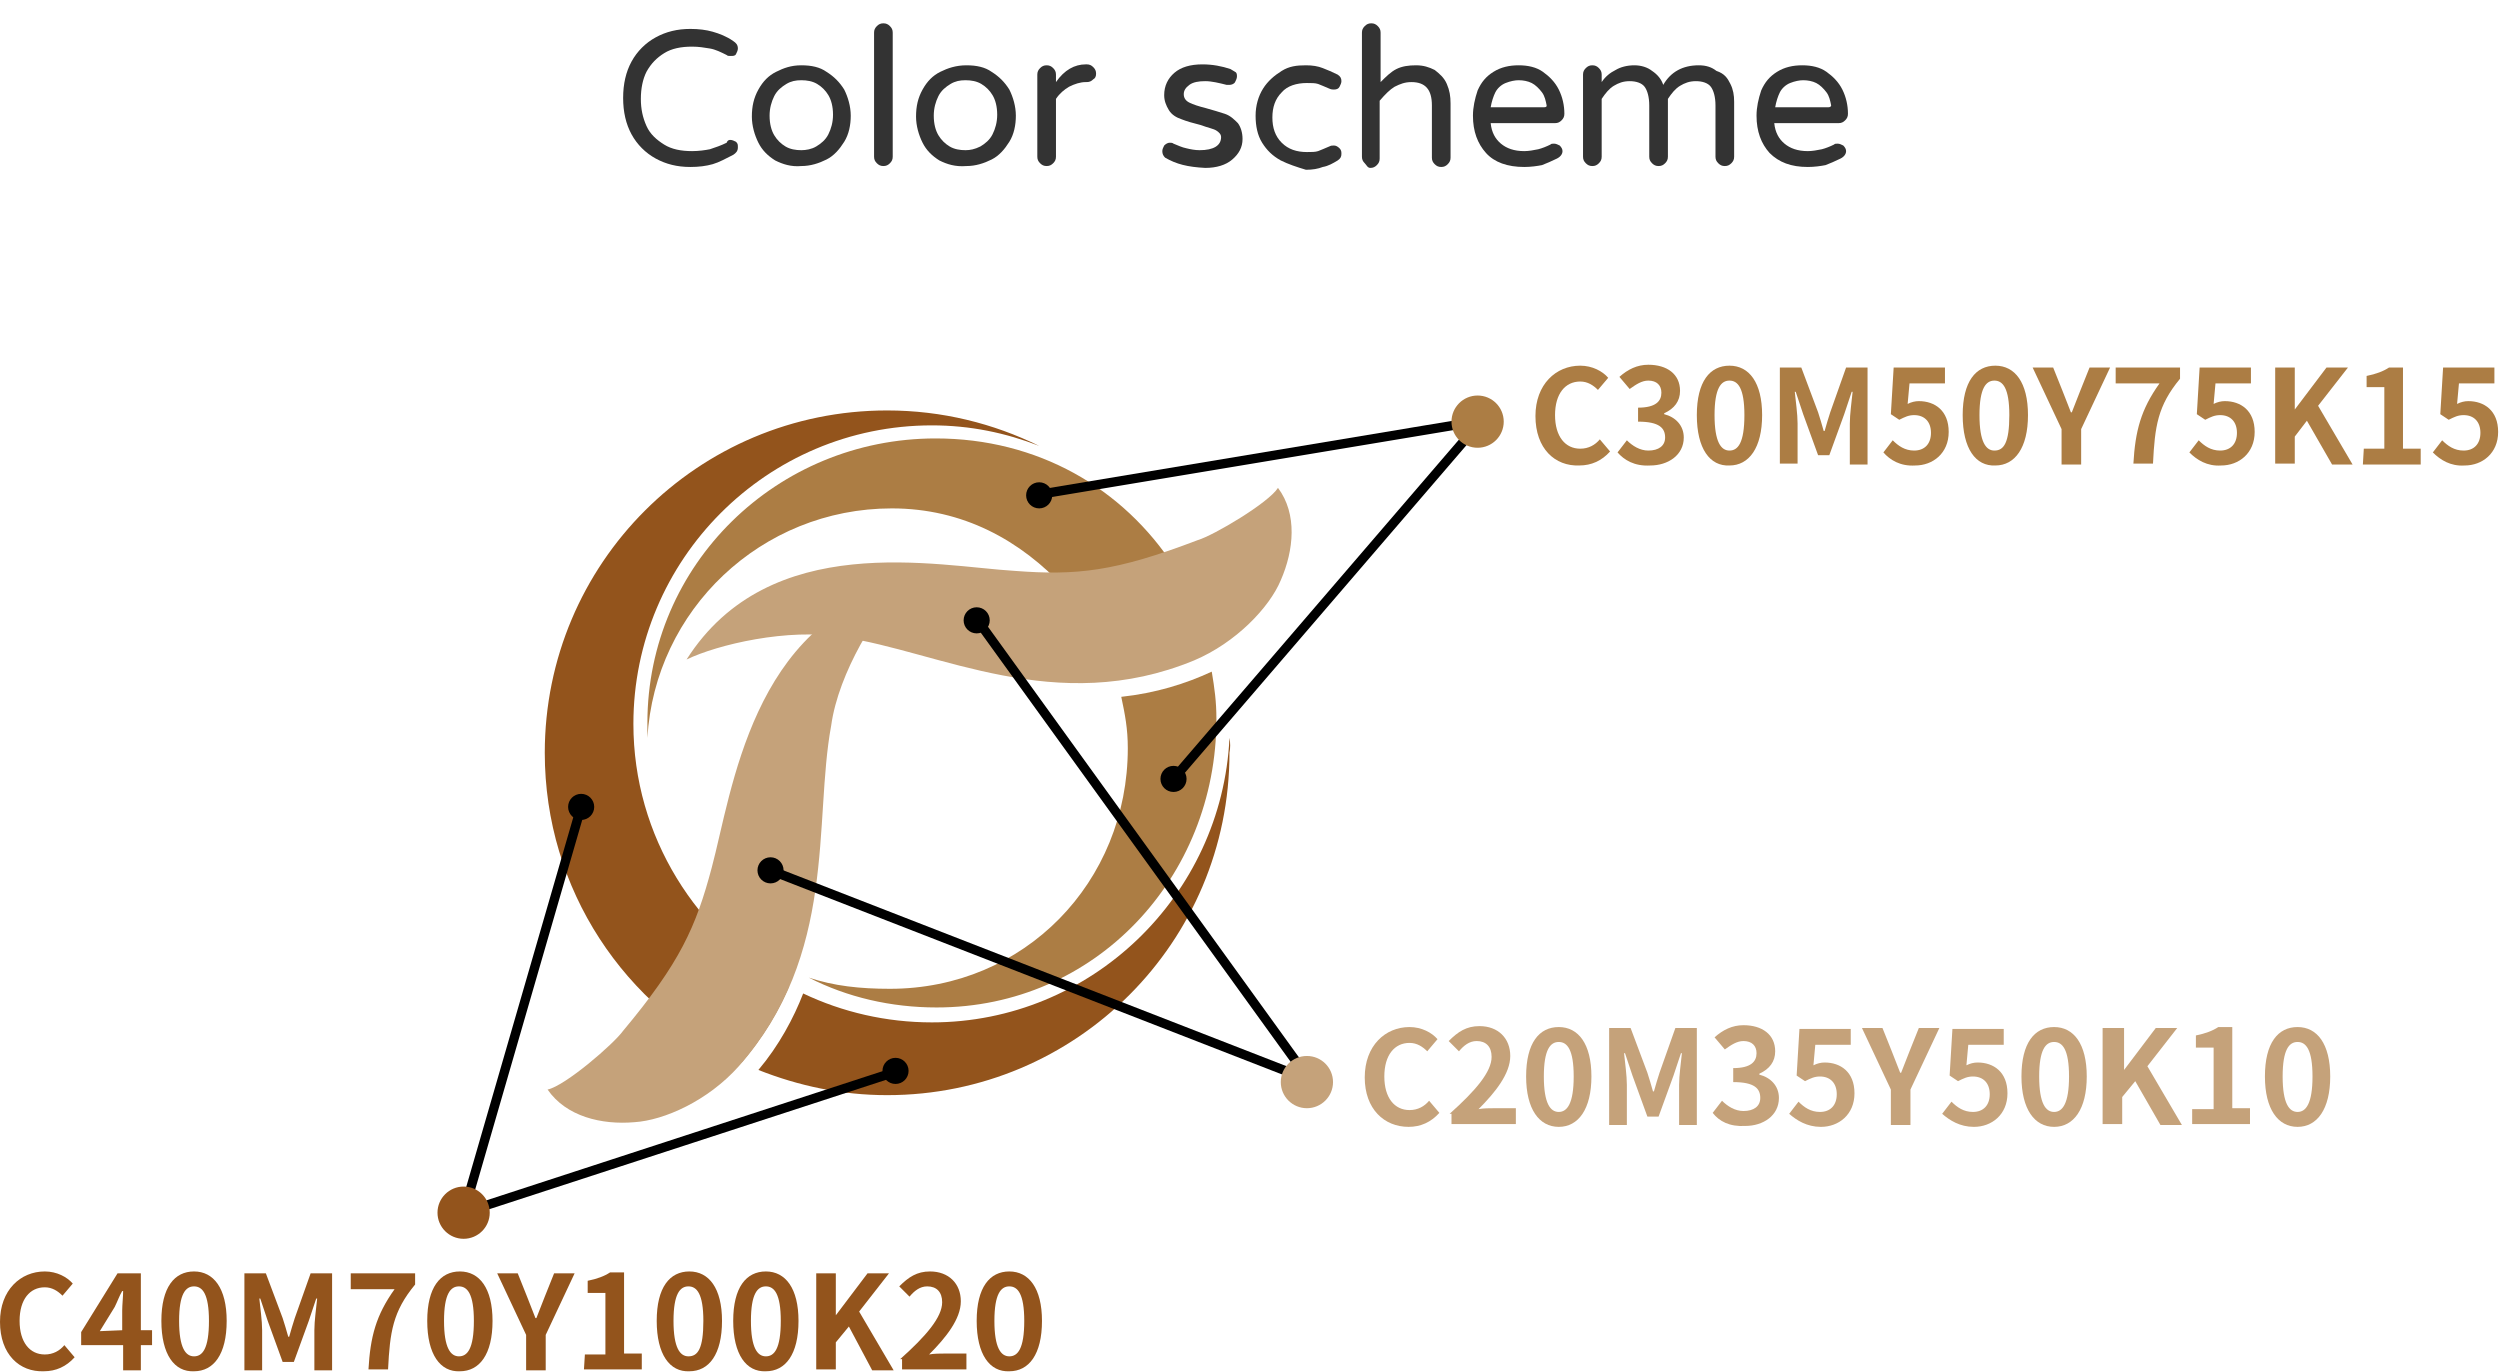
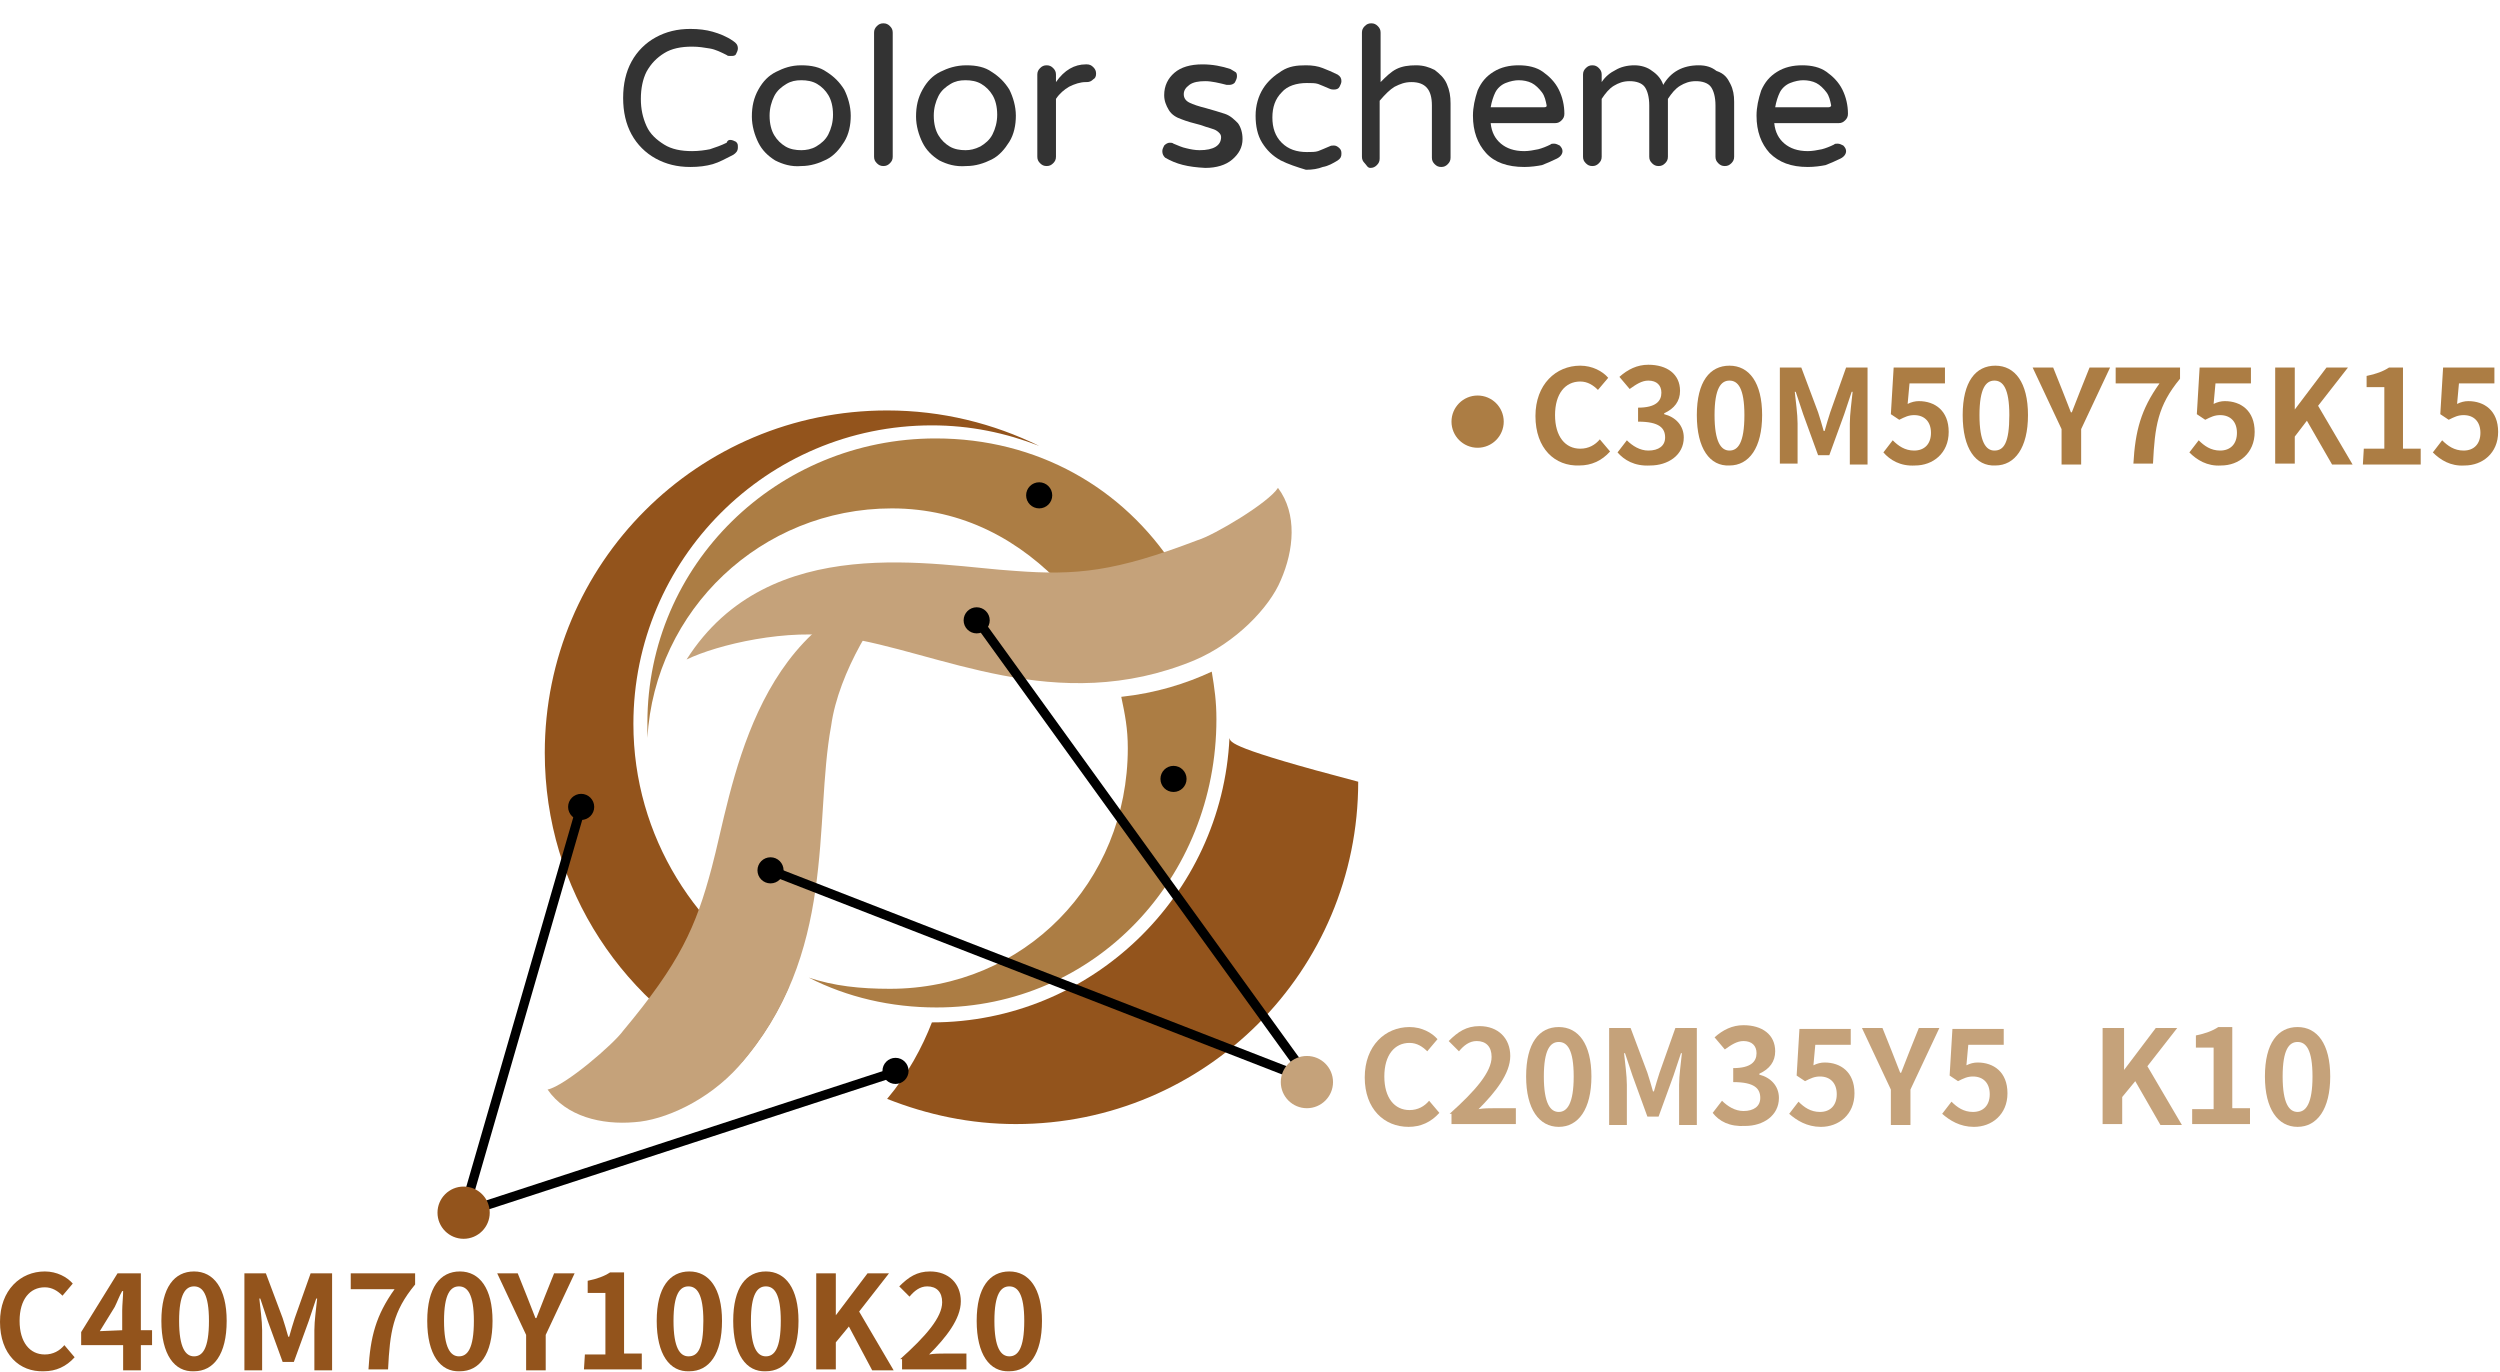
<svg xmlns="http://www.w3.org/2000/svg" version="1.1" id="圖層_1" x="0px" y="0px" viewBox="0 0 268 147.1" style="enable-background:new 0 0 268 147.1;" xml:space="preserve">
  <style type="text/css">
	.st0{fill:#93541C;}
	.st1{fill:none;}
	.st2{fill:#AC7D44;}
	.st3{fill:#C5A27A;}
	.st4{fill:none;stroke:#000000;stroke-miterlimit:10;}
	.st5{enable-background:new    ;}
	.st6{fill:#333333;}
</style>
  <g>
    <g>
      <g>
        <g>
-           <path class="st0" d="M131.8,79.1C131,96,117,109.6,99.9,109.6c-4.9,0-9.6-1.1-13.8-3.1c-1,2.6-2.6,5.6-4.8,8.2      c4.3,1.7,8.9,2.7,13.8,2.7c20.3,0,36.7-16.4,36.7-36.7C131.9,80.2,131.9,79.6,131.8,79.1z" />
+           <path class="st0" d="M131.8,79.1C131,96,117,109.6,99.9,109.6c-1,2.6-2.6,5.6-4.8,8.2      c4.3,1.7,8.9,2.7,13.8,2.7c20.3,0,36.7-16.4,36.7-36.7C131.9,80.2,131.9,79.6,131.8,79.1z" />
          <path class="st0" d="M67.9,77.6c0-17.6,14.3-32,32-32c4.1,0,7.9,0.8,11.5,2.2C106.5,45.4,101,44,95.1,44      c-20.3,0-36.7,16.4-36.7,36.7c0,14.7,8.6,27.3,21.1,33.2c2.3-2.7,3.9-5.4,5.1-8.2C74.7,100.2,67.9,89.7,67.9,77.6z" />
        </g>
        <g>
          <path class="st1" d="M120.8,80.3c0-14.2-11.5-25.6-25.6-25.6c-13.7,0-24.9,10.7-25.6,24.2c0.6,11.2,7.3,20.8,16.8,25.5      c2.7,1,5.7,1.6,8.8,1.6C109.3,105.9,120.8,94.4,120.8,80.3z" />
          <g>
            <path class="st2" d="M95.6,54.5c7.6,0,13.8,3.4,18.6,8.6c2.8-0.1,5.9-0.6,9-1.4c0.9-0.3,1.8-0.6,2.7-0.9       c-5.5-8.5-14.7-13.8-25.6-13.8c-17,0-30.9,13.5-30.9,30.5c0,0.5,0,1.1,0,1.6C70.2,65.4,81.6,54.5,95.6,54.5z" />
            <path class="st2" d="M120.2,74.7c0.4,1.9,0.7,3.4,0.7,5.5c0,14.4-11.1,25.8-25.5,25.8c-3.2,0-6-0.3-8.7-1.2       c4.1,2.1,8.8,3.2,13.7,3.2c17,0,30-13.9,30-30.9c0-1.9-0.2-3.3-0.5-5.1C127.1,73.3,123.9,74.3,120.2,74.7z" />
          </g>
          <path class="st3" d="M73.6,70.7c8.9-14,26.8-10,35.2-9.5c6.6,0.5,10.7,0.1,19.6-3.3c1.7-0.5,7.6-4,8.6-5.6      c2.1,2.8,1.7,6.7,0.3,9.9c-1.2,2.9-4.8,6.7-9.3,8.6c-14.8,6.1-27.4-1-37.7-2.5C84.5,67.3,76.9,69.1,73.6,70.7z" />
          <path class="st3" d="M96.7,62.8c-16.1,3.9-18.2,22-20.4,30.2c-1.7,6.4-3.4,10.2-9.5,17.5c-1,1.4-6.2,5.9-8.1,6.3      c2,2.9,5.8,3.8,9.3,3.5c3.2-0.2,7.9-2.3,11.2-6c10.6-12,8-26.2,9.9-36.5C89.9,72,94.1,65.5,96.7,62.8z" />
        </g>
      </g>
    </g>
    <g>
      <circle cx="62.3" cy="86.5" r="1.4" />
      <circle cx="96" cy="114.8" r="1.4" />
      <polyline class="st4" points="62.3,86.5 49.7,130 96,114.9   " />
    </g>
    <g>
      <circle cx="82.6" cy="93.3" r="1.4" />
      <circle cx="104.7" cy="66.5" r="1.4" />
      <polyline class="st4" points="82.6,93.3 140.4,115.8 104.8,66.5   " />
    </g>
    <circle cx="125.8" cy="83.5" r="1.4" />
    <circle cx="111.4" cy="53.1" r="1.4" />
-     <polyline class="st4" points="125.8,83.5 158.8,45.1 111.4,53  " />
    <g>
      <g>
        <g>
          <g>
            <path class="st2" d="M164.6,44.6c0-3.4,2.2-5.4,4.8-5.4c1.3,0,2.4,0.6,3,1.3l-1.1,1.3c-0.5-0.5-1.1-0.9-1.9-0.9       c-1.6,0-2.7,1.3-2.7,3.6s1.1,3.6,2.7,3.6c0.9,0,1.6-0.4,2.1-1l1.1,1.3c-0.9,1-2,1.5-3.3,1.5C166.7,50,164.6,48.1,164.6,44.6z" />
            <path class="st2" d="M173.4,48.5l1-1.3c0.6,0.6,1.4,1.1,2.3,1.1c1.1,0,1.8-0.5,1.8-1.4c0-1-0.6-1.7-2.9-1.7v-1.5       c1.9,0,2.5-0.7,2.5-1.6c0-0.8-0.5-1.3-1.4-1.3c-0.7,0-1.3,0.4-2,0.9l-1.1-1.3c0.9-0.8,1.9-1.3,3.1-1.3c2,0,3.4,1,3.4,2.8       c0,1.1-0.6,1.9-1.7,2.4v0.1c1.2,0.3,2.1,1.2,2.1,2.5c0,1.9-1.7,3-3.6,3C175.2,50,174.1,49.3,173.4,48.5z" />
            <path class="st2" d="M181.9,44.5c0-3.6,1.4-5.3,3.5-5.3s3.5,1.8,3.5,5.3s-1.4,5.4-3.5,5.4C183.3,50,181.9,48.1,181.9,44.5z        M187,44.5c0-2.9-0.7-3.7-1.6-3.7c-0.9,0-1.6,0.8-1.6,3.7s0.7,3.8,1.6,3.8S187,47.5,187,44.5z" />
            <path class="st2" d="M190.8,39.4h2.3l1.8,4.8c0.2,0.6,0.4,1.3,0.6,2h0.1c0.2-0.7,0.4-1.4,0.6-2l1.7-4.8h2.3v10.4h-1.9v-4.4       c0-1,0.2-2.4,0.3-3.4h-0.1l-0.8,2.4l-1.6,4.4h-1.2l-1.6-4.4l-0.8-2.4h-0.1c0.1,1,0.3,2.4,0.3,3.4v4.3h-1.9L190.8,39.4       L190.8,39.4z" />
            <path class="st2" d="M201.9,48.5l1-1.3c0.6,0.6,1.3,1.1,2.3,1.1c1.1,0,1.8-0.7,1.8-1.9s-0.7-1.9-1.8-1.9c-0.6,0-1,0.2-1.6,0.5       l-0.9-0.6l0.3-5h5.5v1.7h-3.8l-0.2,2.2c0.4-0.2,0.8-0.3,1.2-0.3c1.7,0,3.2,1,3.2,3.3s-1.7,3.6-3.6,3.6       C203.7,50,202.6,49.3,201.9,48.5z" />
            <path class="st2" d="M210.4,44.5c0-3.6,1.4-5.3,3.5-5.3s3.5,1.8,3.5,5.3s-1.4,5.4-3.5,5.4C211.8,50,210.4,48.1,210.4,44.5z        M215.4,44.5c0-2.9-0.7-3.7-1.6-3.7c-0.9,0-1.6,0.8-1.6,3.7s0.7,3.8,1.6,3.8C214.8,48.3,215.4,47.5,215.4,44.5z" />
            <path class="st2" d="M221,46l-3.1-6.6h2.2l1,2.5c0.3,0.8,0.6,1.5,0.9,2.3h0.1c0.3-0.8,0.6-1.5,0.9-2.3l1-2.5h2.2l-3.1,6.6v3.8       H221V46z" />
            <path class="st2" d="M231.5,41.1h-4.7v-1.7h6.9v1.2c-2.4,2.9-2.7,5.1-2.9,9.1h-2.1C228.9,46.2,229.5,43.9,231.5,41.1z" />
            <path class="st2" d="M234.7,48.5l1-1.3c0.6,0.6,1.3,1.1,2.3,1.1c1.1,0,1.8-0.7,1.8-1.9s-0.7-1.9-1.8-1.9c-0.6,0-1,0.2-1.6,0.5       l-0.9-0.6l0.3-5h5.5v1.7h-3.8l-0.2,2.2c0.4-0.2,0.8-0.3,1.2-0.3c1.7,0,3.2,1,3.2,3.3s-1.7,3.6-3.6,3.6       C236.6,50,235.5,49.3,234.7,48.5z" />
            <path class="st2" d="M243.9,39.4h2.1v4.5l0,0l3.4-4.5h2.3l-3.2,4.1l3.7,6.3H250l-2.7-4.7l-1.3,1.7v2.9h-2.1V39.4z" />
            <path class="st2" d="M253.4,48.1h2.2v-6.6h-1.9v-1.2c1-0.2,1.8-0.5,2.4-0.9h1.5v8.7h1.9v1.7h-6.2L253.4,48.1L253.4,48.1z" />
            <path class="st2" d="M260.8,48.5l1-1.3c0.6,0.6,1.3,1.1,2.3,1.1c1.1,0,1.8-0.7,1.8-1.9s-0.7-1.9-1.8-1.9c-0.6,0-1,0.2-1.6,0.5       l-0.9-0.6l0.3-5h5.5v1.7h-3.8l-0.2,2.2c0.4-0.2,0.8-0.3,1.2-0.3c1.7,0,3.2,1,3.2,3.3s-1.7,3.6-3.6,3.6       C262.7,50,261.6,49.3,260.8,48.5z" />
          </g>
        </g>
      </g>
      <circle class="st2" cx="158.4" cy="45.2" r="2.8" />
    </g>
    <g>
      <g>
        <g>
          <path class="st3" d="M146.3,115.5c0-3.4,2.2-5.4,4.8-5.4c1.3,0,2.4,0.6,3,1.3l-1.1,1.3c-0.5-0.5-1.1-0.9-1.9-0.9      c-1.6,0-2.7,1.3-2.7,3.6c0,2.3,1.1,3.6,2.7,3.6c0.9,0,1.6-0.4,2.1-1l1.1,1.3c-0.9,1-2,1.5-3.3,1.5      C148.4,120.8,146.3,118.9,146.3,115.5z" />
          <path class="st3" d="M155.4,119.4c2.8-2.5,4.5-4.5,4.5-6.1c0-1.1-0.6-1.7-1.6-1.7c-0.8,0-1.4,0.5-1.9,1.1l-1.1-1.1      c1-1,1.9-1.6,3.3-1.6c2,0,3.3,1.3,3.3,3.2c0,1.9-1.6,3.9-3.4,5.7c0.5-0.1,1.2-0.1,1.7-0.1h2.3v1.7h-6.9v-1.1H155.4z" />
          <path class="st3" d="M163.6,115.4c0-3.6,1.4-5.3,3.5-5.3s3.5,1.8,3.5,5.3s-1.4,5.4-3.5,5.4S163.6,118.9,163.6,115.4z       M168.7,115.4c0-2.9-0.7-3.7-1.6-3.7c-0.9,0-1.6,0.8-1.6,3.7c0,2.9,0.7,3.8,1.6,3.8S168.7,118.3,168.7,115.4z" />
          <path class="st3" d="M172.5,110.2h2.3l1.8,4.8c0.2,0.6,0.4,1.3,0.6,2h0.1c0.2-0.7,0.4-1.4,0.6-2l1.7-4.8h2.3v10.4H180v-4.3      c0-1,0.2-2.4,0.3-3.4h-0.1l-0.8,2.4l-1.6,4.4h-1.2l-1.6-4.4l-0.8-2.4h-0.1c0.1,1,0.3,2.4,0.3,3.4v4.3h-1.9L172.5,110.2      L172.5,110.2z" />
          <path class="st3" d="M183.6,119.3l1-1.3c0.6,0.6,1.4,1.1,2.3,1.1c1.1,0,1.8-0.5,1.8-1.4c0-1-0.6-1.7-2.9-1.7v-1.5      c1.9,0,2.5-0.7,2.5-1.6c0-0.8-0.5-1.3-1.4-1.3c-0.7,0-1.3,0.4-2,0.9l-1.1-1.3c0.9-0.8,1.9-1.3,3.1-1.3c2,0,3.4,1,3.4,2.8      c0,1.1-0.6,1.9-1.7,2.4v0.1c1.2,0.3,2.1,1.2,2.1,2.5c0,1.9-1.7,3-3.6,3C185.4,120.8,184.3,120.2,183.6,119.3z" />
          <path class="st3" d="M191.8,119.4l1-1.3c0.6,0.6,1.3,1.1,2.3,1.1c1.1,0,1.8-0.7,1.8-1.9c0-1.2-0.7-1.9-1.8-1.9      c-0.6,0-1,0.2-1.6,0.5l-0.9-0.6l0.3-5h5.5v1.7h-3.8l-0.2,2.2c0.4-0.2,0.8-0.3,1.2-0.3c1.7,0,3.2,1,3.2,3.3s-1.7,3.6-3.6,3.6      C193.7,120.8,192.6,120.1,191.8,119.4z" />
          <path class="st3" d="M202.7,116.8l-3.1-6.6h2.2l1,2.5c0.3,0.8,0.6,1.5,0.9,2.3h0.1c0.3-0.8,0.6-1.5,0.9-2.3l1-2.5h2.2l-3.1,6.6      v3.8h-2.1L202.7,116.8L202.7,116.8z" />
          <path class="st3" d="M208.2,119.4l1-1.3c0.6,0.6,1.3,1.1,2.3,1.1c1.1,0,1.8-0.7,1.8-1.9c0-1.2-0.7-1.9-1.8-1.9      c-0.6,0-1,0.2-1.6,0.5l-0.9-0.6l0.3-5h5.5v1.7H211l-0.2,2.2c0.4-0.2,0.8-0.3,1.2-0.3c1.7,0,3.2,1,3.2,3.3s-1.7,3.6-3.6,3.6      C210.1,120.8,209,120.1,208.2,119.4z" />
-           <path class="st3" d="M216.7,115.4c0-3.6,1.4-5.3,3.5-5.3s3.5,1.8,3.5,5.3s-1.4,5.4-3.5,5.4C218.1,120.8,216.7,118.9,216.7,115.4      z M221.8,115.4c0-2.9-0.7-3.7-1.6-3.7c-0.9,0-1.6,0.8-1.6,3.7c0,2.9,0.7,3.8,1.6,3.8S221.8,118.3,221.8,115.4z" />
          <path class="st3" d="M225.6,110.2h2.1v4.5l0,0l3.4-4.5h2.3l-3.2,4.1l3.7,6.3h-2.3l-2.7-4.7l-1.4,1.7v2.9h-2.1v-10.3H225.6z" />
          <path class="st3" d="M235.1,118.9h2.2v-6.6h-1.9V111c1-0.2,1.8-0.5,2.4-0.9h1.5v8.7h1.9v1.7H235v-1.6      C235,118.9,235.1,118.9,235.1,118.9z" />
          <path class="st3" d="M242.8,115.4c0-3.6,1.4-5.3,3.5-5.3s3.5,1.8,3.5,5.3s-1.4,5.4-3.5,5.4S242.8,118.9,242.8,115.4z       M247.9,115.4c0-2.9-0.7-3.7-1.6-3.7c-0.9,0-1.6,0.8-1.6,3.7c0,2.9,0.7,3.8,1.6,3.8S247.9,118.3,247.9,115.4z" />
        </g>
      </g>
      <circle class="st3" cx="140.1" cy="116" r="2.8" />
    </g>
    <g>
      <g>
        <g>
          <path class="st0" d="M0,141.7c0-3.4,2.2-5.4,4.8-5.4c1.3,0,2.4,0.6,3,1.3l-1.1,1.3c-0.5-0.5-1.1-0.9-1.9-0.9      c-1.6,0-2.7,1.3-2.7,3.6s1.1,3.6,2.7,3.6c0.9,0,1.6-0.4,2.1-1l1.1,1.3c-0.9,1-2,1.5-3.3,1.5C2.1,147.1,0,145.2,0,141.7z" />
          <path class="st0" d="M16.3,144.2h-1.2v2.7h-1.9v-2.7H8.7v-1.4l3.9-6.3h2.5v6.1h1.2C16.3,142.6,16.3,144.2,16.3,144.2z       M13.1,142.6v-2.1c0-0.6,0.1-1.5,0.1-2.1h-0.1c-0.3,0.5-0.5,1.1-0.8,1.7l-1.6,2.6L13.1,142.6L13.1,142.6z" />
          <path class="st0" d="M17.3,141.6c0-3.6,1.4-5.3,3.5-5.3s3.5,1.8,3.5,5.3c0,3.6-1.4,5.4-3.5,5.4      C18.7,147.1,17.3,145.2,17.3,141.6z M22.4,141.6c0-2.9-0.7-3.7-1.6-3.7s-1.6,0.8-1.6,3.7s0.7,3.8,1.6,3.8      C21.7,145.4,22.4,144.6,22.4,141.6z" />
          <path class="st0" d="M26.2,136.5h2.3l1.8,4.8c0.2,0.6,0.4,1.3,0.6,2H31c0.2-0.7,0.4-1.4,0.6-2l1.7-4.8h2.3v10.4h-1.9v-4.3      c0-1,0.2-2.4,0.3-3.4h-0.1l-0.8,2.4l-1.6,4.4h-1.2l-1.6-4.4l-0.8-2.4h-0.1c0.1,1,0.3,2.4,0.3,3.4v4.3h-1.9      C26.2,146.9,26.2,136.5,26.2,136.5z" />
          <path class="st0" d="M42.3,138.2h-4.7v-1.7h6.9v1.2c-2.4,2.9-2.7,5.1-2.9,9.1h-2.1C39.7,143.3,40.3,141,42.3,138.2z" />
          <path class="st0" d="M45.8,141.6c0-3.6,1.4-5.3,3.5-5.3s3.5,1.8,3.5,5.3c0,3.6-1.4,5.4-3.5,5.4      C47.2,147.1,45.8,145.2,45.8,141.6z M50.8,141.6c0-2.9-0.7-3.7-1.6-3.7c-0.9,0-1.6,0.8-1.6,3.7s0.7,3.8,1.6,3.8      C50.1,145.4,50.8,144.6,50.8,141.6z" />
          <path class="st0" d="M56.4,143.1l-3.1-6.6h2.2l1,2.5c0.3,0.8,0.6,1.5,0.9,2.3h0.1c0.3-0.8,0.6-1.5,0.9-2.3l1-2.5h2.2l-3.1,6.6      v3.8h-2.1C56.4,146.9,56.4,143.1,56.4,143.1z" />
          <path class="st0" d="M62.7,145.2h2.2v-6.6H63v-1.3c1-0.2,1.8-0.5,2.4-0.9h1.5v8.7h1.9v1.7h-6.2L62.7,145.2L62.7,145.2z" />
          <path class="st0" d="M70.4,141.6c0-3.6,1.4-5.3,3.5-5.3s3.5,1.8,3.5,5.3c0,3.6-1.4,5.4-3.5,5.4      C71.8,147.1,70.4,145.2,70.4,141.6z M75.4,141.6c0-2.9-0.7-3.7-1.6-3.7s-1.6,0.8-1.6,3.7s0.7,3.8,1.6,3.8      C74.8,145.4,75.4,144.6,75.4,141.6z" />
          <path class="st0" d="M78.6,141.6c0-3.6,1.4-5.3,3.5-5.3s3.5,1.8,3.5,5.3c0,3.6-1.4,5.4-3.5,5.4C80,147.1,78.6,145.2,78.6,141.6z       M83.7,141.6c0-2.9-0.7-3.7-1.6-3.7s-1.6,0.8-1.6,3.7s0.7,3.8,1.6,3.8C83,145.4,83.7,144.6,83.7,141.6z" />
          <path class="st0" d="M87.5,136.5h2.1v4.5l0,0l3.4-4.5h2.3l-3.2,4.1l3.7,6.3h-2.3l-2.5-4.7l-1.4,1.7v2.9h-2.1V136.5z" />
          <path class="st0" d="M96.5,145.7c2.8-2.5,4.5-4.5,4.5-6.1c0-1.1-0.6-1.7-1.6-1.7c-0.8,0-1.4,0.5-1.9,1.1l-1.1-1.1      c1-1,1.9-1.6,3.3-1.6c2,0,3.3,1.3,3.3,3.2s-1.6,3.9-3.4,5.7c0.5-0.1,1.2-0.1,1.7-0.1h2.3v1.7h-6.9v-1.1L96.5,145.7L96.5,145.7z" />
          <path class="st0" d="M104.7,141.6c0-3.6,1.4-5.3,3.5-5.3s3.5,1.8,3.5,5.3c0,3.6-1.4,5.4-3.5,5.4      C106.1,147.1,104.7,145.2,104.7,141.6z M109.8,141.6c0-2.9-0.7-3.7-1.6-3.7s-1.6,0.8-1.6,3.7s0.7,3.8,1.6,3.8      C109.1,145.4,109.8,144.6,109.8,141.6z" />
        </g>
      </g>
      <circle class="st0" cx="49.7" cy="130" r="2.8" />
    </g>
  </g>
  <g class="st5">
    <path class="st6" d="M70.3,17c-1.1-0.6-2-1.5-2.6-2.6s-0.9-2.4-0.9-3.9c0-1.5,0.3-2.8,0.9-3.9c0.6-1.1,1.5-2,2.6-2.6   s2.3-0.9,3.7-0.9c0.9,0,1.7,0.1,2.4,0.3s1.5,0.5,2.2,1c0.3,0.2,0.5,0.4,0.5,0.8c0,0.2-0.1,0.4-0.2,0.6S78.6,6,78.3,6   c-0.2,0-0.3,0-0.4-0.1c-0.6-0.3-1.2-0.6-1.8-0.7s-1.2-0.2-1.9-0.2c-1.2,0-2.2,0.2-3,0.7s-1.4,1.1-1.9,2c-0.4,0.8-0.6,1.8-0.6,2.9   s0.2,2,0.6,2.9c0.4,0.9,1.1,1.5,1.9,2c0.8,0.5,1.8,0.7,3,0.7c0.7,0,1.4-0.1,1.9-0.2c0.6-0.2,1.2-0.4,1.8-0.7C78,15,78.2,15,78.3,15   c0.2,0,0.4,0.1,0.6,0.2c0.2,0.2,0.2,0.3,0.2,0.6c0,0.4-0.2,0.6-0.5,0.8c-0.8,0.4-1.5,0.8-2.2,1s-1.5,0.3-2.4,0.3   C72.6,17.9,71.4,17.6,70.3,17z" />
    <path class="st6" d="M83.1,17.2c-0.8-0.5-1.4-1.1-1.8-1.9s-0.7-1.8-0.7-2.8c0-1.1,0.2-2,0.7-2.9s1.1-1.5,1.9-1.9S84.8,7,85.9,7   s2,0.2,2.7,0.7c0.8,0.5,1.4,1.1,1.9,1.9c0.4,0.8,0.7,1.8,0.7,2.8s-0.2,2-0.7,2.8c-0.5,0.8-1.1,1.5-1.9,1.9s-1.7,0.7-2.7,0.7   C84.8,17.9,83.9,17.6,83.1,17.2z M87.5,15.7c0.5-0.3,1-0.7,1.3-1.3s0.5-1.3,0.5-2.1c0-0.9-0.2-1.6-0.5-2.1   c-0.3-0.5-0.7-0.9-1.2-1.2s-1.1-0.4-1.7-0.4c-0.6,0-1.1,0.1-1.6,0.4c-0.5,0.3-1,0.7-1.3,1.3s-0.5,1.3-0.5,2.1   c0,0.9,0.2,1.6,0.5,2.1c0.3,0.5,0.7,0.9,1.2,1.2s1.1,0.4,1.7,0.4C86.4,16.1,87,16,87.5,15.7z" />
    <path class="st6" d="M94,17.5c-0.2-0.2-0.3-0.4-0.3-0.7V3.5c0-0.3,0.1-0.5,0.3-0.7s0.4-0.3,0.7-0.3c0.3,0,0.5,0.1,0.7,0.3   c0.2,0.2,0.3,0.4,0.3,0.7v13.3c0,0.3-0.1,0.5-0.3,0.7c-0.2,0.2-0.4,0.3-0.7,0.3S94.2,17.7,94,17.5z" />
    <path class="st6" d="M100.7,17.2c-0.8-0.5-1.4-1.1-1.8-1.9s-0.7-1.8-0.7-2.8c0-1.1,0.2-2,0.7-2.9s1.1-1.5,1.9-1.9s1.7-0.7,2.8-0.7   s2,0.2,2.7,0.7c0.8,0.5,1.4,1.1,1.9,1.9c0.4,0.8,0.7,1.8,0.7,2.8s-0.2,2-0.7,2.8c-0.5,0.8-1.1,1.5-1.9,1.9s-1.7,0.7-2.7,0.7   C102.4,17.9,101.5,17.6,100.7,17.2z M105.1,15.7c0.5-0.3,1-0.7,1.3-1.3s0.5-1.3,0.5-2.1c0-0.9-0.2-1.6-0.5-2.1   c-0.3-0.5-0.7-0.9-1.2-1.2s-1.1-0.4-1.7-0.4c-0.6,0-1.1,0.1-1.6,0.4c-0.5,0.3-1,0.7-1.3,1.3s-0.5,1.3-0.5,2.1   c0,0.9,0.2,1.6,0.5,2.1c0.3,0.5,0.7,0.9,1.2,1.2s1.1,0.4,1.7,0.4C104,16.1,104.5,16,105.1,15.7z" />
    <path class="st6" d="M111.5,17.5c-0.2-0.2-0.3-0.4-0.3-0.7V8c0-0.3,0.1-0.5,0.3-0.7s0.4-0.3,0.7-0.3s0.5,0.1,0.7,0.3   s0.3,0.4,0.3,0.7v0.8c0.9-1.3,2-1.9,3.2-1.9h0.1c0.3,0,0.5,0.1,0.7,0.3c0.2,0.2,0.3,0.4,0.3,0.7s-0.1,0.5-0.3,0.6   c-0.2,0.2-0.4,0.3-0.7,0.3h-0.1c-0.6,0-1.2,0.2-1.8,0.5c-0.5,0.3-1,0.7-1.4,1.3v6.2c0,0.3-0.1,0.5-0.3,0.7   c-0.2,0.2-0.4,0.3-0.7,0.3S111.7,17.7,111.5,17.5z" />
    <path class="st6" d="M124.9,16.9c-0.2-0.2-0.3-0.4-0.3-0.7c0-0.2,0.1-0.4,0.2-0.6c0.2-0.2,0.4-0.3,0.6-0.3c0.1,0,0.3,0,0.4,0.1   c0.5,0.2,0.9,0.4,1.4,0.5c0.4,0.1,0.9,0.2,1.4,0.2c1.5,0,2.3-0.5,2.3-1.4c0-0.3-0.2-0.5-0.5-0.7c-0.3-0.2-0.9-0.3-1.7-0.6   c-0.8-0.2-1.5-0.4-2-0.6c-0.6-0.2-1.1-0.5-1.4-1s-0.5-1-0.5-1.6c0-1,0.4-1.8,1.1-2.4s1.7-0.9,3-0.9c1.1,0,2.1,0.2,3,0.5   c0.2,0.1,0.3,0.2,0.5,0.3s0.2,0.3,0.2,0.5c0,0.2-0.1,0.4-0.2,0.6s-0.4,0.3-0.6,0.3l-0.3,0c-0.8-0.2-1.6-0.4-2.3-0.4   c-0.7,0-1.3,0.1-1.7,0.4s-0.6,0.6-0.6,1c0,0.4,0.2,0.7,0.6,0.9c0.4,0.2,1,0.4,1.8,0.6c0.7,0.2,1.4,0.4,2,0.6c0.6,0.2,1,0.6,1.4,1   c0.3,0.4,0.5,1,0.5,1.7c0,0.9-0.4,1.6-1.1,2.2s-1.7,0.9-2.9,0.9C127.3,17.9,126.1,17.6,124.9,16.9z" />
    <path class="st6" d="M137.3,17.2c-0.9-0.5-1.5-1.1-2-1.9s-0.7-1.8-0.7-2.9c0-1.1,0.3-2.1,0.8-2.9c0.5-0.8,1.2-1.4,2-1.9   S139,7,140,7c0.7,0,1.3,0.1,1.8,0.3s1,0.4,1.6,0.7c0.3,0.2,0.4,0.4,0.4,0.7c0,0.2-0.1,0.4-0.2,0.6s-0.3,0.3-0.6,0.3   c-0.1,0-0.3,0-0.5-0.1c-0.5-0.2-0.9-0.4-1.2-0.5s-0.7-0.1-1.2-0.1c-1.1,0-2.1,0.3-2.7,1c-0.7,0.7-1,1.6-1,2.7s0.3,2,1,2.7   c0.7,0.7,1.6,1,2.7,1c0.5,0,0.9,0,1.2-0.1s0.7-0.3,1.2-0.5c0.2-0.1,0.3-0.1,0.5-0.1c0.2,0,0.4,0.1,0.6,0.3s0.2,0.4,0.2,0.6   c0,0.3-0.1,0.5-0.4,0.7c-0.5,0.3-1,0.6-1.6,0.7c-0.5,0.2-1.1,0.3-1.8,0.3C139,17.9,138.1,17.6,137.3,17.2z" />
    <path class="st6" d="M146.3,17.5c-0.2-0.2-0.3-0.4-0.3-0.7V3.5c0-0.3,0.1-0.5,0.3-0.7c0.2-0.2,0.4-0.3,0.7-0.3s0.5,0.1,0.7,0.3   s0.3,0.4,0.3,0.7v5.3c0.6-0.6,1.1-1.1,1.7-1.4S151,7,151.8,7c0.8,0,1.4,0.2,2,0.5c0.5,0.4,1,0.8,1.3,1.5s0.4,1.3,0.4,2.1v5.8   c0,0.3-0.1,0.5-0.3,0.7c-0.2,0.2-0.4,0.3-0.7,0.3s-0.5-0.1-0.7-0.3c-0.2-0.2-0.3-0.4-0.3-0.7v-5.6c0-1.7-0.7-2.5-2.2-2.5   c-0.7,0-1.2,0.2-1.8,0.5c-0.5,0.3-1,0.8-1.6,1.5v6.2c0,0.3-0.1,0.5-0.3,0.7c-0.2,0.2-0.4,0.3-0.7,0.3S146.5,17.7,146.3,17.5z" />
    <path class="st6" d="M159.3,16.4c-0.9-1-1.4-2.3-1.4-4c0-0.9,0.2-1.8,0.5-2.7c0.4-0.9,0.9-1.5,1.7-2s1.7-0.7,2.7-0.7   c1,0,1.9,0.2,2.6,0.7c0.7,0.5,1.3,1.1,1.7,1.9c0.4,0.8,0.6,1.7,0.6,2.6c0,0.3-0.1,0.5-0.3,0.7c-0.2,0.2-0.4,0.3-0.7,0.3h-6.9   c0.1,1,0.5,1.7,1.1,2.2c0.6,0.5,1.4,0.8,2.5,0.8c0.5,0,1-0.1,1.5-0.2c0.4-0.1,0.9-0.3,1.3-0.5c0.1-0.1,0.2-0.1,0.4-0.1   c0.2,0,0.4,0.1,0.6,0.2c0.2,0.2,0.3,0.4,0.3,0.6c0,0.3-0.2,0.6-0.6,0.8c-0.6,0.3-1.1,0.5-1.6,0.7c-0.5,0.1-1.2,0.2-1.9,0.2   C161.6,17.9,160.2,17.4,159.3,16.4z M165.8,11.3c-0.1-0.5-0.2-1-0.5-1.4c-0.3-0.4-0.7-0.8-1.1-1s-0.9-0.3-1.4-0.3   c-0.4,0-0.9,0.1-1.4,0.3c-0.5,0.2-0.9,0.6-1.1,1s-0.4,1-0.5,1.6h5.7C165.8,11.5,165.8,11.4,165.8,11.3z" />
    <path class="st6" d="M185.5,9c0.3,0.6,0.4,1.2,0.4,1.9v5.9c0,0.3-0.1,0.5-0.3,0.7c-0.2,0.2-0.4,0.3-0.7,0.3s-0.5-0.1-0.7-0.3   c-0.2-0.2-0.3-0.4-0.3-0.7v-5.5c0-0.9-0.2-1.6-0.5-2s-0.9-0.6-1.6-0.6c-0.7,0-1.2,0.2-1.7,0.5s-0.9,0.8-1.3,1.4v6.2   c0,0.3-0.1,0.5-0.3,0.7c-0.2,0.2-0.4,0.3-0.7,0.3s-0.5-0.1-0.7-0.3c-0.2-0.2-0.3-0.4-0.3-0.7v-5.5c0-0.9-0.2-1.6-0.5-2   c-0.3-0.4-0.9-0.6-1.6-0.6c-0.7,0-1.2,0.2-1.7,0.5s-0.9,0.8-1.3,1.4v6.2c0,0.3-0.1,0.5-0.3,0.7c-0.2,0.2-0.4,0.3-0.7,0.3   s-0.5-0.1-0.7-0.3c-0.2-0.2-0.3-0.4-0.3-0.7V8c0-0.3,0.1-0.5,0.3-0.7c0.2-0.2,0.4-0.3,0.7-0.3s0.5,0.1,0.7,0.3s0.3,0.4,0.3,0.7v0.8   c0.4-0.6,0.9-1,1.5-1.3c0.5-0.3,1.2-0.5,2-0.5c0.7,0,1.4,0.2,1.9,0.6c0.6,0.4,1,0.9,1.2,1.5c0.8-1.4,2.1-2.1,3.8-2.1   c0.8,0,1.4,0.2,1.9,0.6C184.9,7.9,185.2,8.4,185.5,9z" />
    <path class="st6" d="M189.7,16.4c-0.9-1-1.4-2.3-1.4-4c0-0.9,0.2-1.8,0.5-2.7c0.4-0.9,0.9-1.5,1.7-2s1.7-0.7,2.7-0.7   c1,0,1.9,0.2,2.6,0.7c0.7,0.5,1.3,1.1,1.7,1.9c0.4,0.8,0.6,1.7,0.6,2.6c0,0.3-0.1,0.5-0.3,0.7c-0.2,0.2-0.4,0.3-0.7,0.3h-6.9   c0.1,1,0.5,1.7,1.1,2.2c0.6,0.5,1.4,0.8,2.5,0.8c0.5,0,1-0.1,1.5-0.2c0.4-0.1,0.9-0.3,1.3-0.5c0.1-0.1,0.2-0.1,0.4-0.1   c0.2,0,0.4,0.1,0.6,0.2c0.2,0.2,0.3,0.4,0.3,0.6c0,0.3-0.2,0.6-0.6,0.8c-0.6,0.3-1.1,0.5-1.6,0.7c-0.5,0.1-1.2,0.2-1.9,0.2   C192,17.9,190.7,17.4,189.7,16.4z M196.3,11.3c-0.1-0.5-0.2-1-0.5-1.4c-0.3-0.4-0.7-0.8-1.1-1s-0.9-0.3-1.4-0.3   c-0.4,0-0.9,0.1-1.4,0.3c-0.5,0.2-0.9,0.6-1.1,1s-0.4,1-0.5,1.6h5.7C196.2,11.5,196.3,11.4,196.3,11.3z" />
  </g>
</svg>